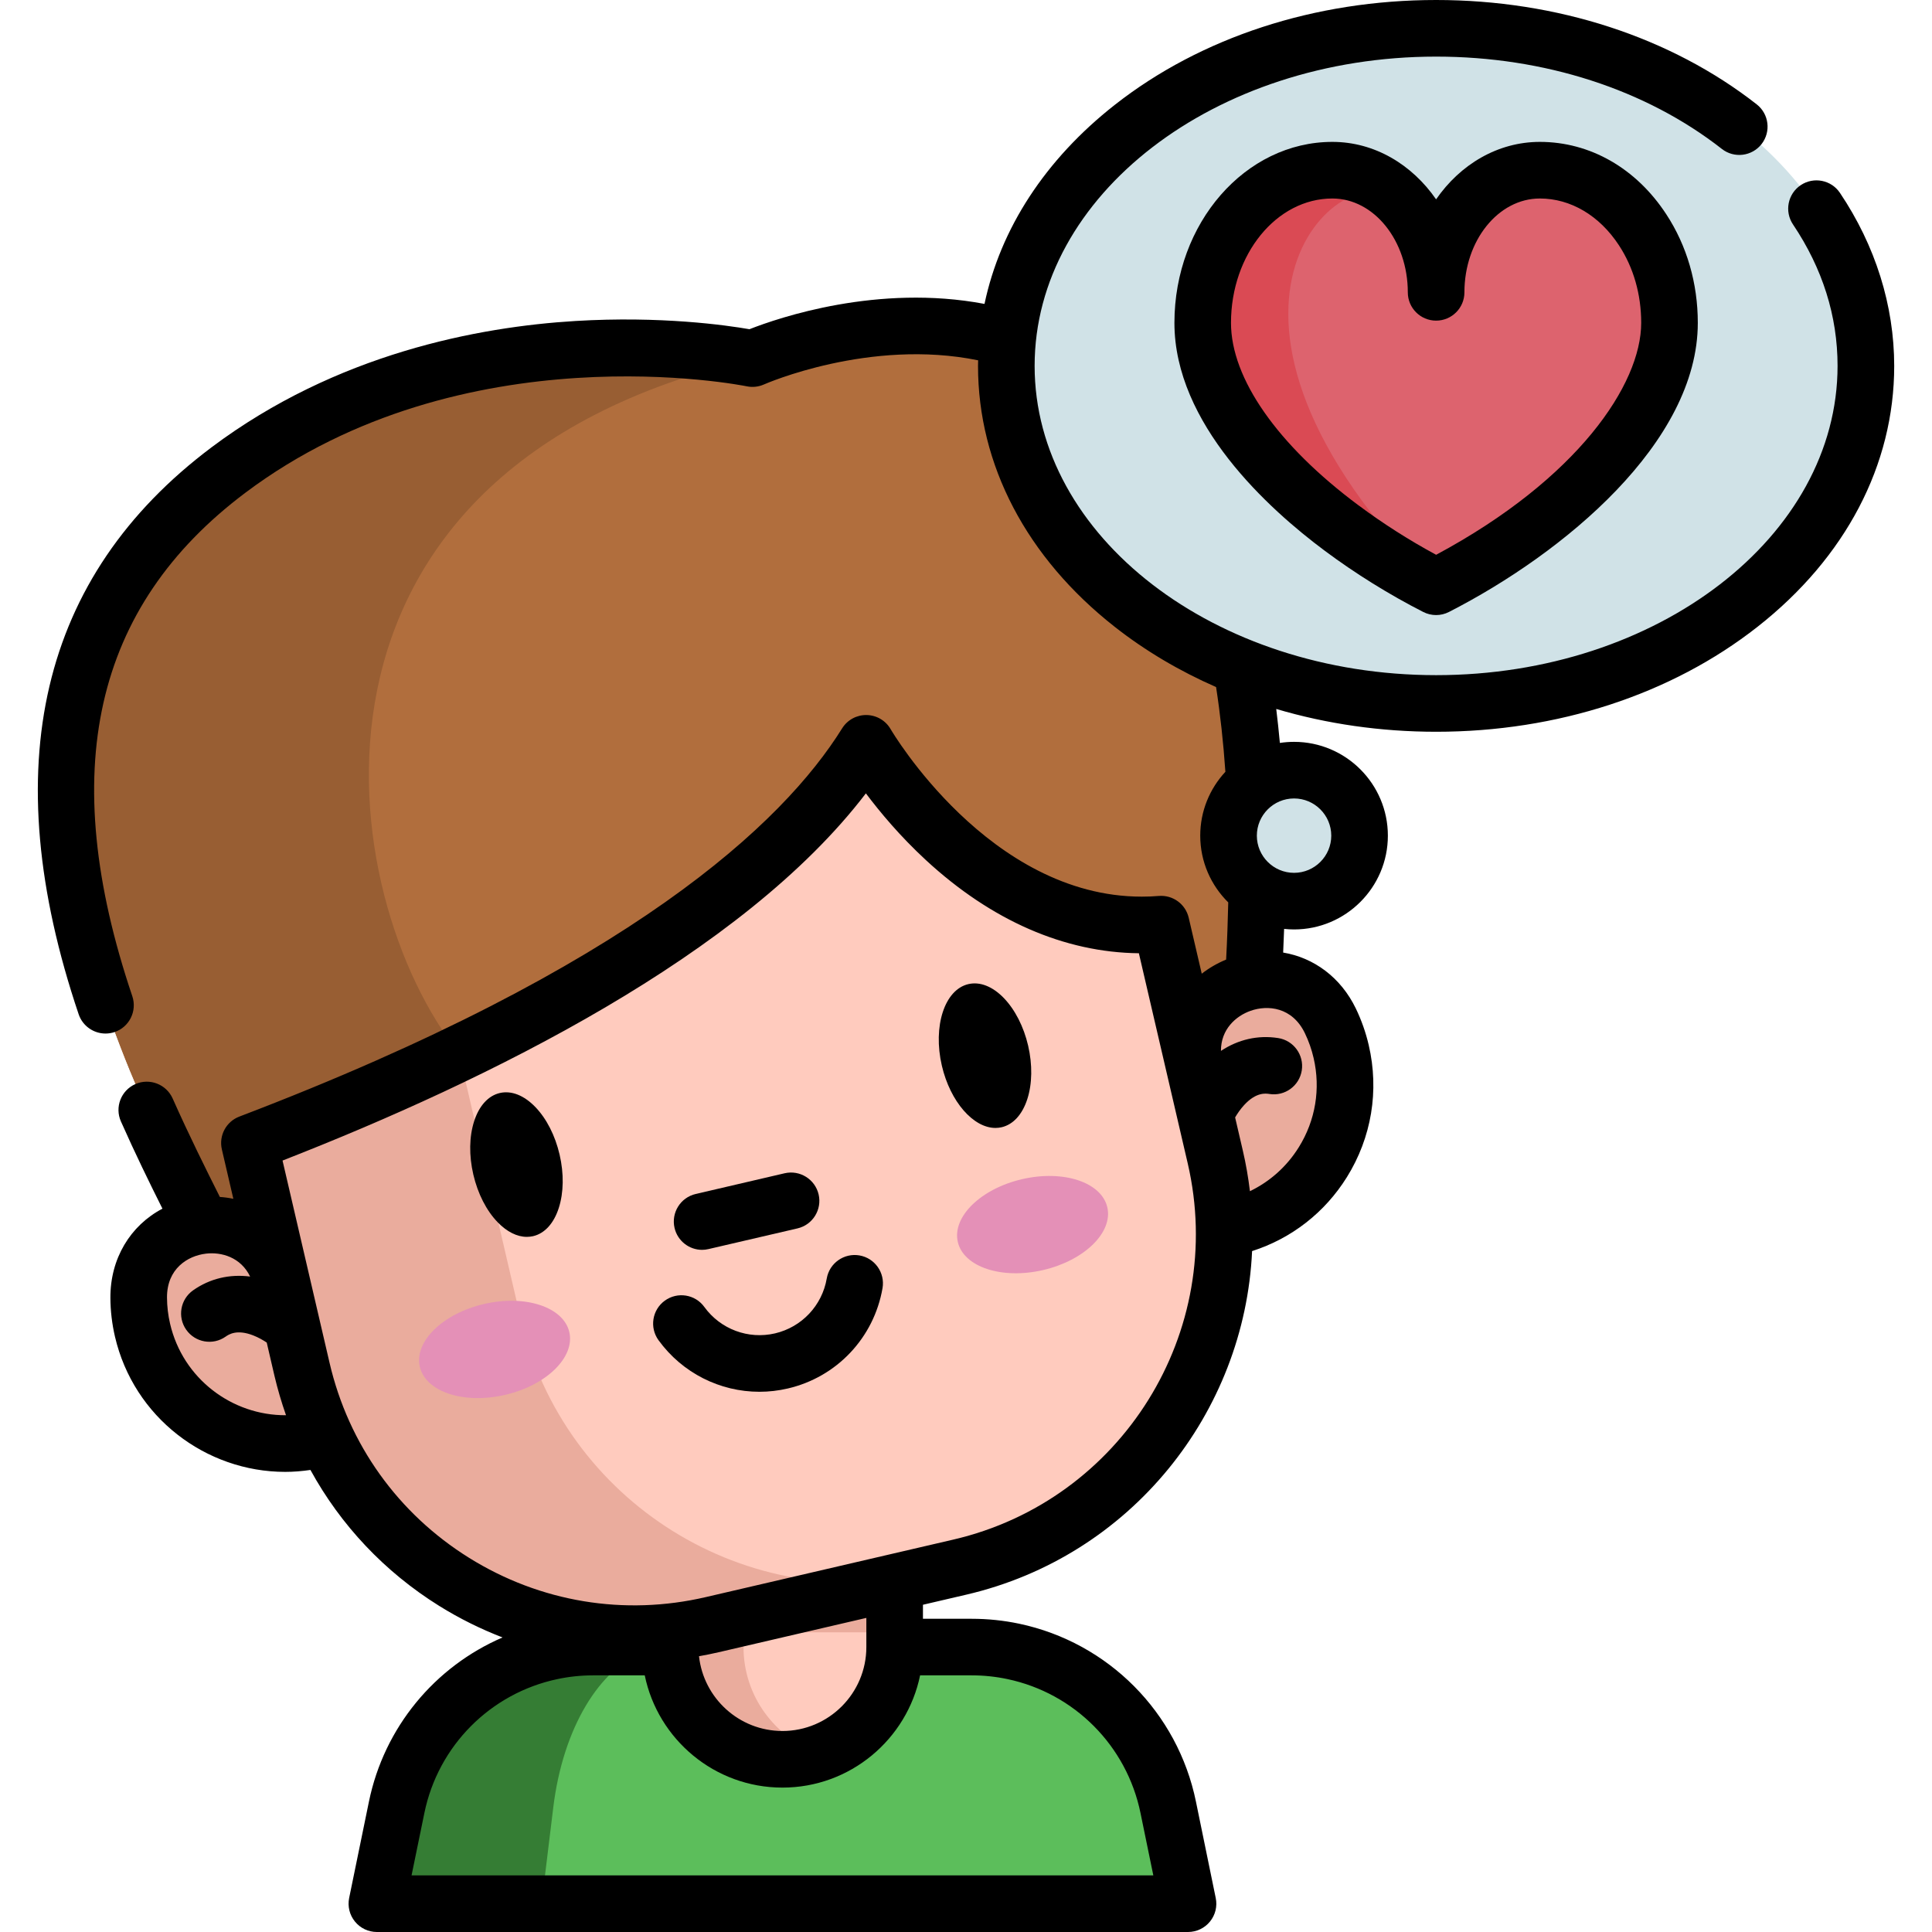
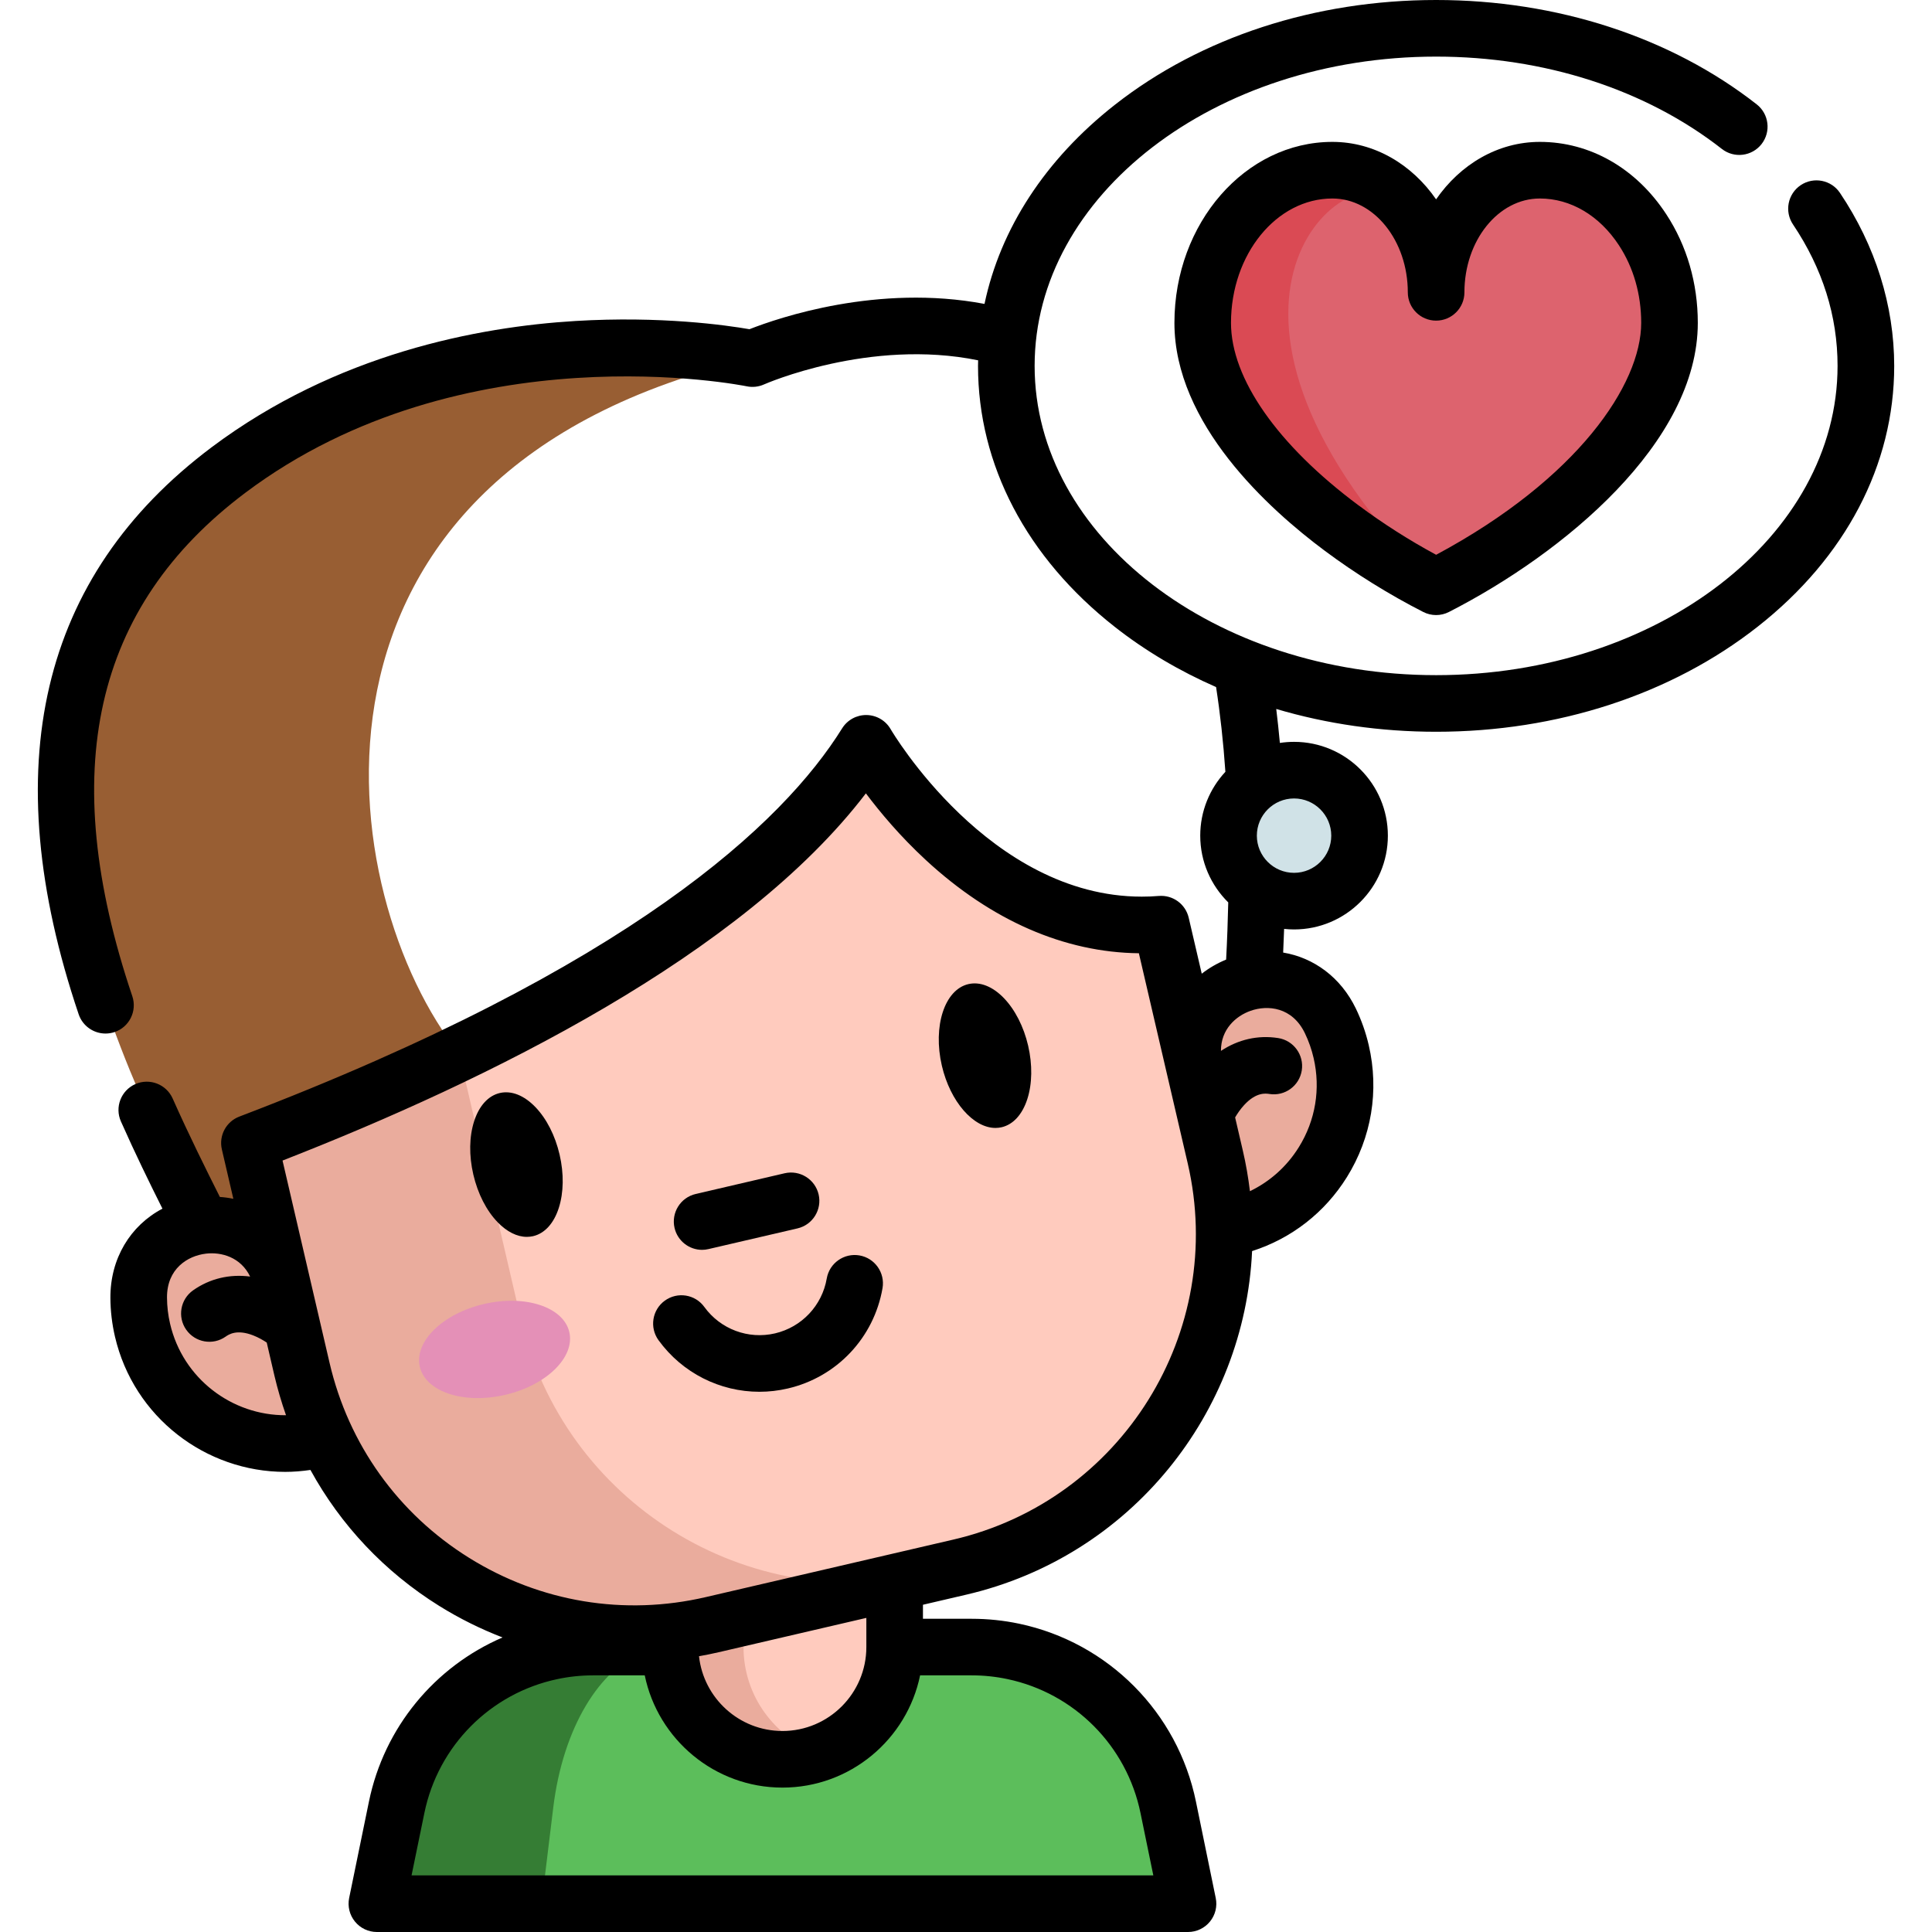
<svg xmlns="http://www.w3.org/2000/svg" width="50" height="50" viewBox="0 0 50 50" fill="none">
  <path d="M30.746 49.268H9.754L10.266 46.774C10.687 44.72 12.287 43.159 14.272 42.739C14.621 42.664 14.982 42.626 15.351 42.626H25.149C25.517 42.626 25.878 42.665 26.226 42.739C28.212 43.159 29.813 44.72 30.234 46.774L30.746 49.268Z" fill="#5CBE5B" />
  <path d="M17.339 42.626C17.121 42.626 16.907 42.665 16.7 42.739C15.52 43.159 14.57 44.72 14.319 46.774L14.015 49.268H9.753L10.265 46.774C10.686 44.72 12.286 43.159 14.272 42.739C14.62 42.664 14.982 42.626 15.35 42.626H17.339Z" fill="#357D34" />
  <path d="M23.154 37.776V42.626C23.154 44.23 21.853 45.53 20.25 45.53C18.645 45.53 17.345 44.23 17.345 42.626V37.776H23.154Z" fill="#FFCBBE" />
  <path d="M21.198 45.372C20.901 45.474 20.582 45.53 20.25 45.53C18.646 45.53 17.345 44.23 17.345 42.626V37.776H19.242V42.626C19.242 43.898 20.06 44.979 21.198 45.372Z" fill="#EAAC9D" />
-   <path d="M17.345 37.776H23.154V42.244H17.345V37.776Z" fill="#EAAC9D" />
-   <path d="M32.434 25.386L13.528 29.788L5.243 31.716C3.122 27.492 -1.86 17.999 5.914 12.164C11.896 7.674 19.475 9.28 19.475 9.28C19.475 9.28 33.821 2.868 32.434 25.386Z" fill="#B16E3D" />
  <path d="M11.879 27.256L13.528 29.788L5.243 31.716C3.122 27.492 -1.86 17.999 5.914 12.164C11.896 7.674 19.475 9.28 19.475 9.28C6.907 12.202 8.669 23.249 11.879 27.256Z" fill="#985E33" />
  <path d="M8.24 37.26C6.201 37.735 4.163 36.465 3.689 34.426C3.624 34.145 3.591 33.864 3.59 33.588C3.575 31.355 6.78 30.977 7.285 33.152L30.92 27.658C30.415 25.483 33.457 24.409 34.429 26.419C34.55 26.668 34.645 26.934 34.71 27.215C35.184 29.254 33.915 31.292 31.875 31.766" fill="#EAAC9D" />
  <path d="M30.05 23.918L31.451 29.942C32.556 34.698 29.597 39.451 24.84 40.557L18.431 42.047C13.675 43.153 8.921 40.192 7.816 35.436L6.455 29.581C8.212 28.912 10.066 28.134 11.879 27.256C16.274 25.131 20.434 22.419 22.416 19.237C22.416 19.237 25.319 24.302 30.05 23.918Z" fill="#FFCBBE" />
  <path d="M24.09 40.731L18.431 42.047C13.675 43.153 8.921 40.192 7.816 35.436L6.455 29.581C8.212 28.912 10.066 28.134 11.879 27.256L13.474 34.12C14.58 38.877 19.332 41.837 24.09 40.731Z" fill="#EAAC9D" />
-   <path d="M26.996 32.869C28.064 32.621 28.808 31.894 28.657 31.244C28.506 30.594 27.518 30.269 26.45 30.517C25.382 30.765 24.638 31.492 24.788 32.142C24.939 32.791 25.927 33.117 26.996 32.869Z" fill="#E490B7" />
  <path d="M13.072 36.099C14.141 35.852 14.885 35.124 14.734 34.474C14.583 33.825 13.595 33.499 12.527 33.747C11.458 33.995 10.714 34.722 10.865 35.372C11.016 36.022 12.004 36.347 13.072 36.099Z" fill="#E490B7" />
-   <path d="M37.166 18.206C43.309 18.206 48.289 14.294 48.289 9.469C48.289 4.644 43.309 0.732 37.166 0.732C31.023 0.732 26.044 4.644 26.044 9.469C26.044 14.294 31.023 18.206 37.166 18.206Z" fill="#D0E2E7" />
  <path d="M33.49 23.322C34.426 23.322 35.185 22.563 35.185 21.627C35.185 20.69 34.426 19.931 33.49 19.931C32.554 19.931 31.795 20.69 31.795 21.627C31.795 22.563 32.554 23.322 33.49 23.322Z" fill="#D0E2E7" />
  <path d="M43.207 8.356C43.207 11.083 39.974 13.75 37.166 15.185C36.357 14.772 35.513 14.256 34.721 13.665C32.763 12.209 31.126 10.297 31.126 8.356C31.126 6.174 32.629 4.405 34.482 4.405C35.145 4.405 35.753 4.688 36.221 5.159C36.289 5.225 36.353 5.296 36.414 5.371C36.414 5.372 36.414 5.372 36.414 5.372C36.88 5.94 37.166 6.713 37.166 7.566C37.166 5.82 38.369 4.405 39.851 4.405C40.934 4.405 41.897 5.008 42.511 5.946C42.948 6.614 43.207 7.449 43.207 8.356Z" fill="#DD636E" />
  <path d="M37.166 15.185C36.357 14.773 35.513 14.256 34.721 13.665C32.763 12.209 31.126 10.297 31.126 8.356C31.126 6.174 32.629 4.405 34.482 4.405C35.145 4.405 35.753 4.689 36.221 5.159C34.721 3.93 30.084 8.043 37.166 15.185Z" fill="#DA4A54" />
  <path d="M13.853 28.648C13.56 28.346 13.235 28.218 12.935 28.287C12.636 28.357 12.4 28.616 12.271 29.016C12.143 29.414 12.135 29.905 12.25 30.399C12.365 30.892 12.588 31.33 12.879 31.631C13.119 31.879 13.382 32.01 13.634 32.01C13.689 32.01 13.743 32.004 13.796 31.992C14.096 31.922 14.332 31.663 14.461 31.263C14.589 30.865 14.597 30.374 14.482 29.88C14.367 29.386 14.144 28.949 13.853 28.648Z" fill="black" />
  <path d="M25.979 25.829C25.686 25.527 25.36 25.399 25.061 25.469C24.446 25.612 24.138 26.559 24.375 27.58C24.593 28.514 25.191 29.191 25.762 29.191C25.816 29.191 25.869 29.185 25.922 29.173C26.221 29.103 26.457 28.845 26.587 28.444C26.715 28.046 26.722 27.555 26.608 27.061C26.493 26.568 26.269 26.13 25.979 25.829Z" fill="black" />
  <path d="M22.242 32.49C21.844 32.422 21.465 32.689 21.396 33.088C21.275 33.789 20.749 34.346 20.057 34.508C19.364 34.669 18.646 34.4 18.228 33.824C17.991 33.496 17.533 33.423 17.205 33.661C16.878 33.898 16.805 34.356 17.042 34.684C17.66 35.535 18.634 36.019 19.654 36.019C19.898 36.019 20.144 35.991 20.388 35.934C21.656 35.64 22.618 34.62 22.84 33.336C22.908 32.938 22.641 32.559 22.242 32.49Z" fill="black" />
  <path d="M18.17 32.346C18.225 32.346 18.28 32.339 18.336 32.326L20.638 31.791C21.032 31.7 21.277 31.306 21.186 30.912C21.094 30.518 20.7 30.273 20.306 30.364L18.005 30.9C17.611 30.991 17.366 31.385 17.457 31.779C17.536 32.117 17.837 32.346 18.17 32.346Z" fill="black" />
  <path d="M47.618 4.992C47.393 4.656 46.938 4.567 46.602 4.792C46.266 5.018 46.177 5.473 46.403 5.809C47.168 6.948 47.556 8.179 47.556 9.469C47.556 13.882 42.895 17.473 37.167 17.473C31.437 17.473 26.776 13.882 26.776 9.469C26.776 5.055 31.437 1.465 37.167 1.465C39.966 1.465 42.592 2.313 44.561 3.854C44.88 4.104 45.34 4.047 45.589 3.729C45.838 3.41 45.782 2.95 45.464 2.701C43.238 0.959 40.291 0 37.167 0C34.032 0 31.078 0.964 28.849 2.715C27.051 4.127 25.89 5.916 25.479 7.865C22.722 7.343 20.154 8.222 19.396 8.52C18.798 8.416 17.1 8.174 14.893 8.307C12.382 8.459 8.709 9.15 5.473 11.578C1.031 14.914 -0.125 19.85 2.036 26.25C2.14 26.556 2.425 26.748 2.73 26.748C2.808 26.748 2.887 26.736 2.965 26.71C3.348 26.58 3.553 26.165 3.424 25.781C1.46 19.966 2.418 15.704 6.353 12.75C11.987 8.521 19.25 9.982 19.323 9.997C19.474 10.029 19.632 10.012 19.773 9.949C19.802 9.936 22.506 8.75 25.314 9.325C25.313 9.373 25.311 9.421 25.311 9.469C25.311 12.032 26.568 14.431 28.849 16.222C29.64 16.844 30.523 17.365 31.472 17.781C31.579 18.472 31.66 19.207 31.713 19.974C31.31 20.408 31.062 20.989 31.062 21.626C31.062 22.302 31.34 22.913 31.787 23.354C31.776 23.831 31.759 24.325 31.732 24.834C31.499 24.93 31.288 25.054 31.101 25.199L30.764 23.752C30.682 23.398 30.354 23.158 29.991 23.187C29.841 23.2 29.694 23.205 29.548 23.205C25.6 23.205 23.077 18.917 23.051 18.873C22.923 18.649 22.687 18.51 22.429 18.505C22.172 18.5 21.93 18.631 21.794 18.85C20.267 21.303 16.321 25.037 6.194 28.897C5.852 29.027 5.659 29.39 5.742 29.747L6.039 31.025C5.925 31.001 5.809 30.985 5.69 30.977C5.328 30.255 4.891 29.379 4.468 28.428C4.303 28.059 3.87 27.893 3.501 28.057C3.131 28.222 2.965 28.655 3.13 29.024C3.498 29.853 3.873 30.619 4.204 31.28C3.374 31.716 2.851 32.571 2.857 33.592C2.859 33.927 2.899 34.263 2.975 34.591C3.46 36.678 5.325 38.092 7.381 38.092C7.597 38.092 7.816 38.074 8.034 38.042C8.815 39.468 9.95 40.678 11.367 41.561C11.892 41.888 12.441 42.159 13.006 42.377C11.251 43.133 9.942 44.705 9.548 46.626L9.036 49.12C8.992 49.336 9.047 49.56 9.186 49.73C9.325 49.901 9.533 50 9.753 50H30.746C30.966 50 31.175 49.901 31.314 49.73C31.453 49.56 31.508 49.336 31.463 49.12L30.951 46.626C30.478 44.317 28.683 42.51 26.379 42.022C25.978 41.937 25.564 41.894 25.149 41.894H23.886V41.531L25.006 41.27C29.275 40.278 32.213 36.556 32.404 32.378C33.423 32.052 34.285 31.383 34.857 30.465C35.496 29.439 35.697 28.226 35.423 27.049C35.347 26.721 35.234 26.401 35.089 26.1C34.7 25.295 34.003 24.785 33.208 24.652C33.217 24.446 33.226 24.242 33.233 24.04C33.317 24.049 33.403 24.054 33.49 24.054C34.829 24.054 35.918 22.965 35.918 21.627C35.918 20.288 34.829 19.199 33.49 19.199C33.365 19.199 33.242 19.209 33.123 19.227C33.096 18.929 33.064 18.636 33.029 18.348C34.336 18.735 35.733 18.938 37.167 18.938C40.301 18.938 43.255 17.973 45.484 16.222C47.765 14.431 49.022 12.032 49.022 9.469C49.021 7.906 48.536 6.358 47.618 4.992ZM4.402 34.26C4.35 34.037 4.323 33.809 4.322 33.583C4.317 32.833 4.858 32.501 5.325 32.445L5.329 32.444C5.729 32.397 6.231 32.535 6.473 33.037C5.941 32.969 5.432 33.088 4.998 33.393C4.667 33.626 4.587 34.082 4.819 34.413C5.051 34.744 5.508 34.825 5.839 34.592C5.917 34.538 6.124 34.393 6.553 34.56C6.691 34.614 6.813 34.685 6.903 34.745L7.102 35.602C7.184 35.951 7.285 36.292 7.402 36.626C6.004 36.635 4.732 35.678 4.402 34.26ZM26.074 43.455C27.809 43.822 29.16 45.183 29.516 46.921L29.848 48.535H10.651L10.983 46.92C11.339 45.182 12.69 43.822 14.425 43.455C14.726 43.391 15.037 43.358 15.35 43.358H16.686C17.026 45.014 18.495 46.263 20.249 46.263C22.004 46.263 23.472 45.014 23.812 43.358H25.148C25.461 43.358 25.772 43.391 26.074 43.455ZM22.421 42.626C22.421 43.823 21.447 44.798 20.249 44.798C19.132 44.798 18.209 43.95 18.09 42.863C18.26 42.833 18.428 42.799 18.597 42.76L22.421 41.871L22.421 42.626ZM24.674 39.844L18.265 41.333C16.156 41.824 13.981 41.463 12.142 40.318C10.303 39.173 9.02 37.38 8.529 35.27L7.312 30.035C12.643 27.954 19.215 24.718 22.409 20.532C22.776 21.021 23.297 21.645 23.962 22.259C25.654 23.823 27.547 24.649 29.474 24.67L30.738 30.107C31.75 34.463 29.03 38.831 24.674 39.844ZM33.77 26.738C33.868 26.942 33.945 27.158 33.996 27.381C34.181 28.177 34.045 28.997 33.613 29.69C33.303 30.189 32.865 30.579 32.348 30.828C32.306 30.478 32.246 30.127 32.164 29.776L31.965 28.919C32.02 28.825 32.098 28.708 32.198 28.599C32.51 28.259 32.759 28.298 32.853 28.312C33.253 28.375 33.627 28.102 33.69 27.702C33.752 27.302 33.479 26.928 33.08 26.865C32.555 26.783 32.046 26.901 31.598 27.197C31.595 26.639 31.984 26.294 32.364 26.16C32.808 26.003 33.442 26.06 33.77 26.738ZM34.453 21.627C34.453 22.157 34.021 22.589 33.49 22.589C32.959 22.589 32.527 22.157 32.527 21.627C32.527 21.096 32.959 20.664 33.49 20.664C34.021 20.664 34.453 21.096 34.453 21.627Z" fill="black" />
  <path d="M39.851 3.672C38.763 3.672 37.792 4.254 37.166 5.159C36.54 4.254 35.569 3.672 34.482 3.672C32.228 3.672 30.394 5.773 30.394 8.356C30.394 10.968 32.831 13.172 34.284 14.253C35.072 14.841 35.953 15.389 36.834 15.838C36.938 15.891 37.052 15.918 37.166 15.918C37.281 15.918 37.395 15.891 37.5 15.837C40.47 14.319 43.939 11.449 43.939 8.356C43.939 7.331 43.657 6.359 43.123 5.545C42.345 4.355 41.152 3.672 39.851 3.672ZM37.167 14.358C36.471 13.982 35.783 13.544 35.159 13.078C35.159 13.078 35.159 13.078 35.158 13.078C33.061 11.517 31.858 9.796 31.858 8.356C31.858 6.581 33.035 5.137 34.482 5.137C35.558 5.137 36.434 6.227 36.434 7.566C36.434 7.97 36.762 8.298 37.166 8.298C37.571 8.298 37.899 7.97 37.899 7.566C37.899 6.226 38.774 5.137 39.851 5.137C40.648 5.137 41.394 5.578 41.898 6.348C42.275 6.923 42.474 7.617 42.474 8.356C42.474 9.948 40.83 12.394 37.167 14.358Z" fill="black" />
</svg>